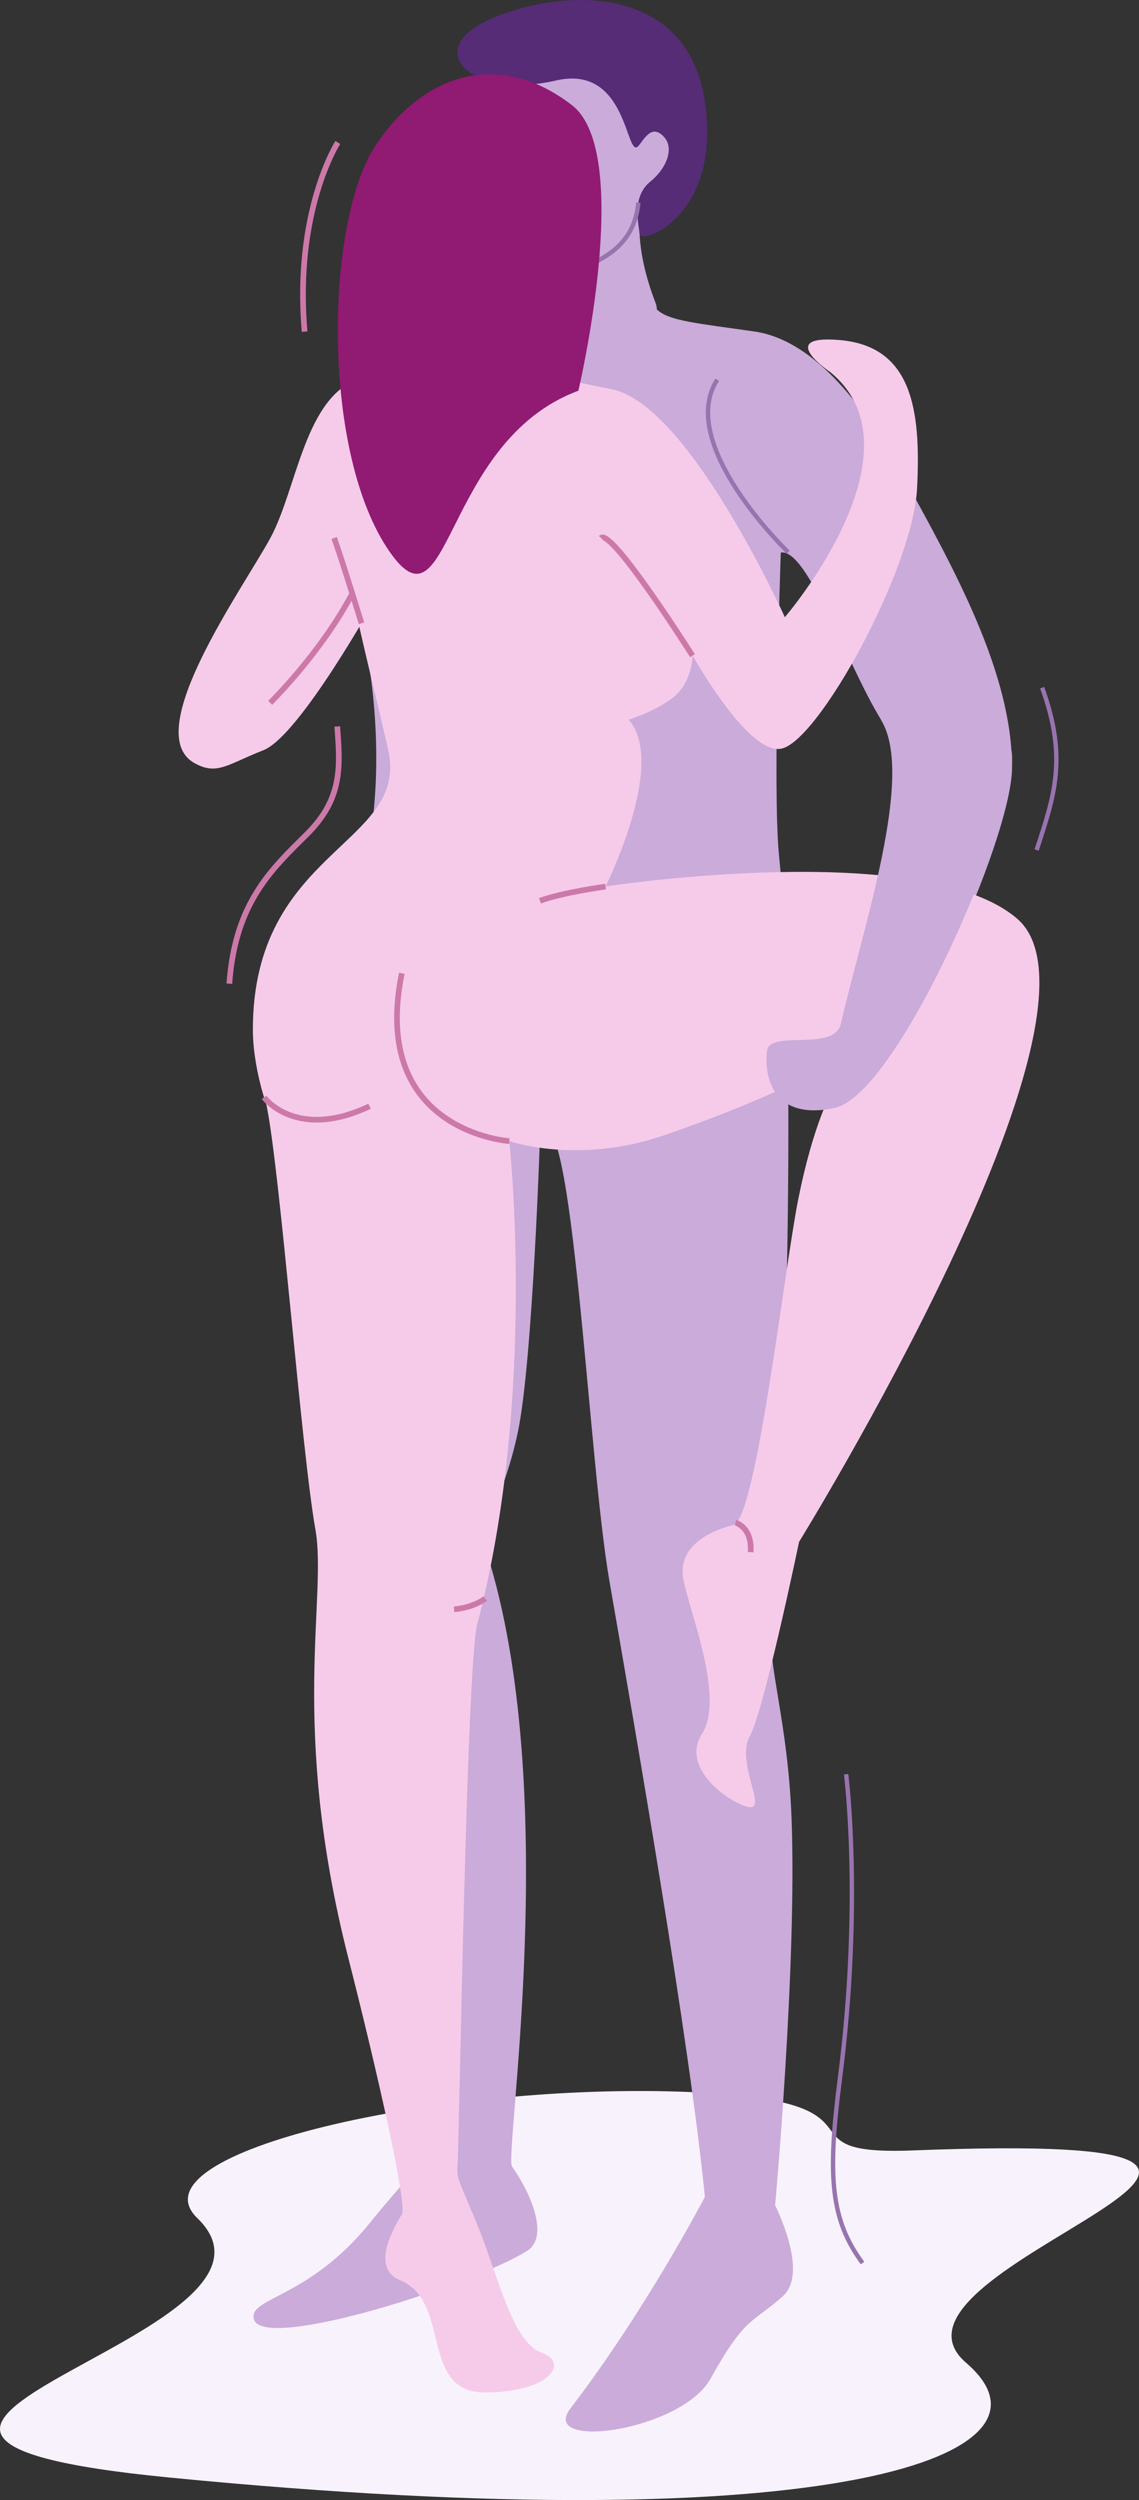
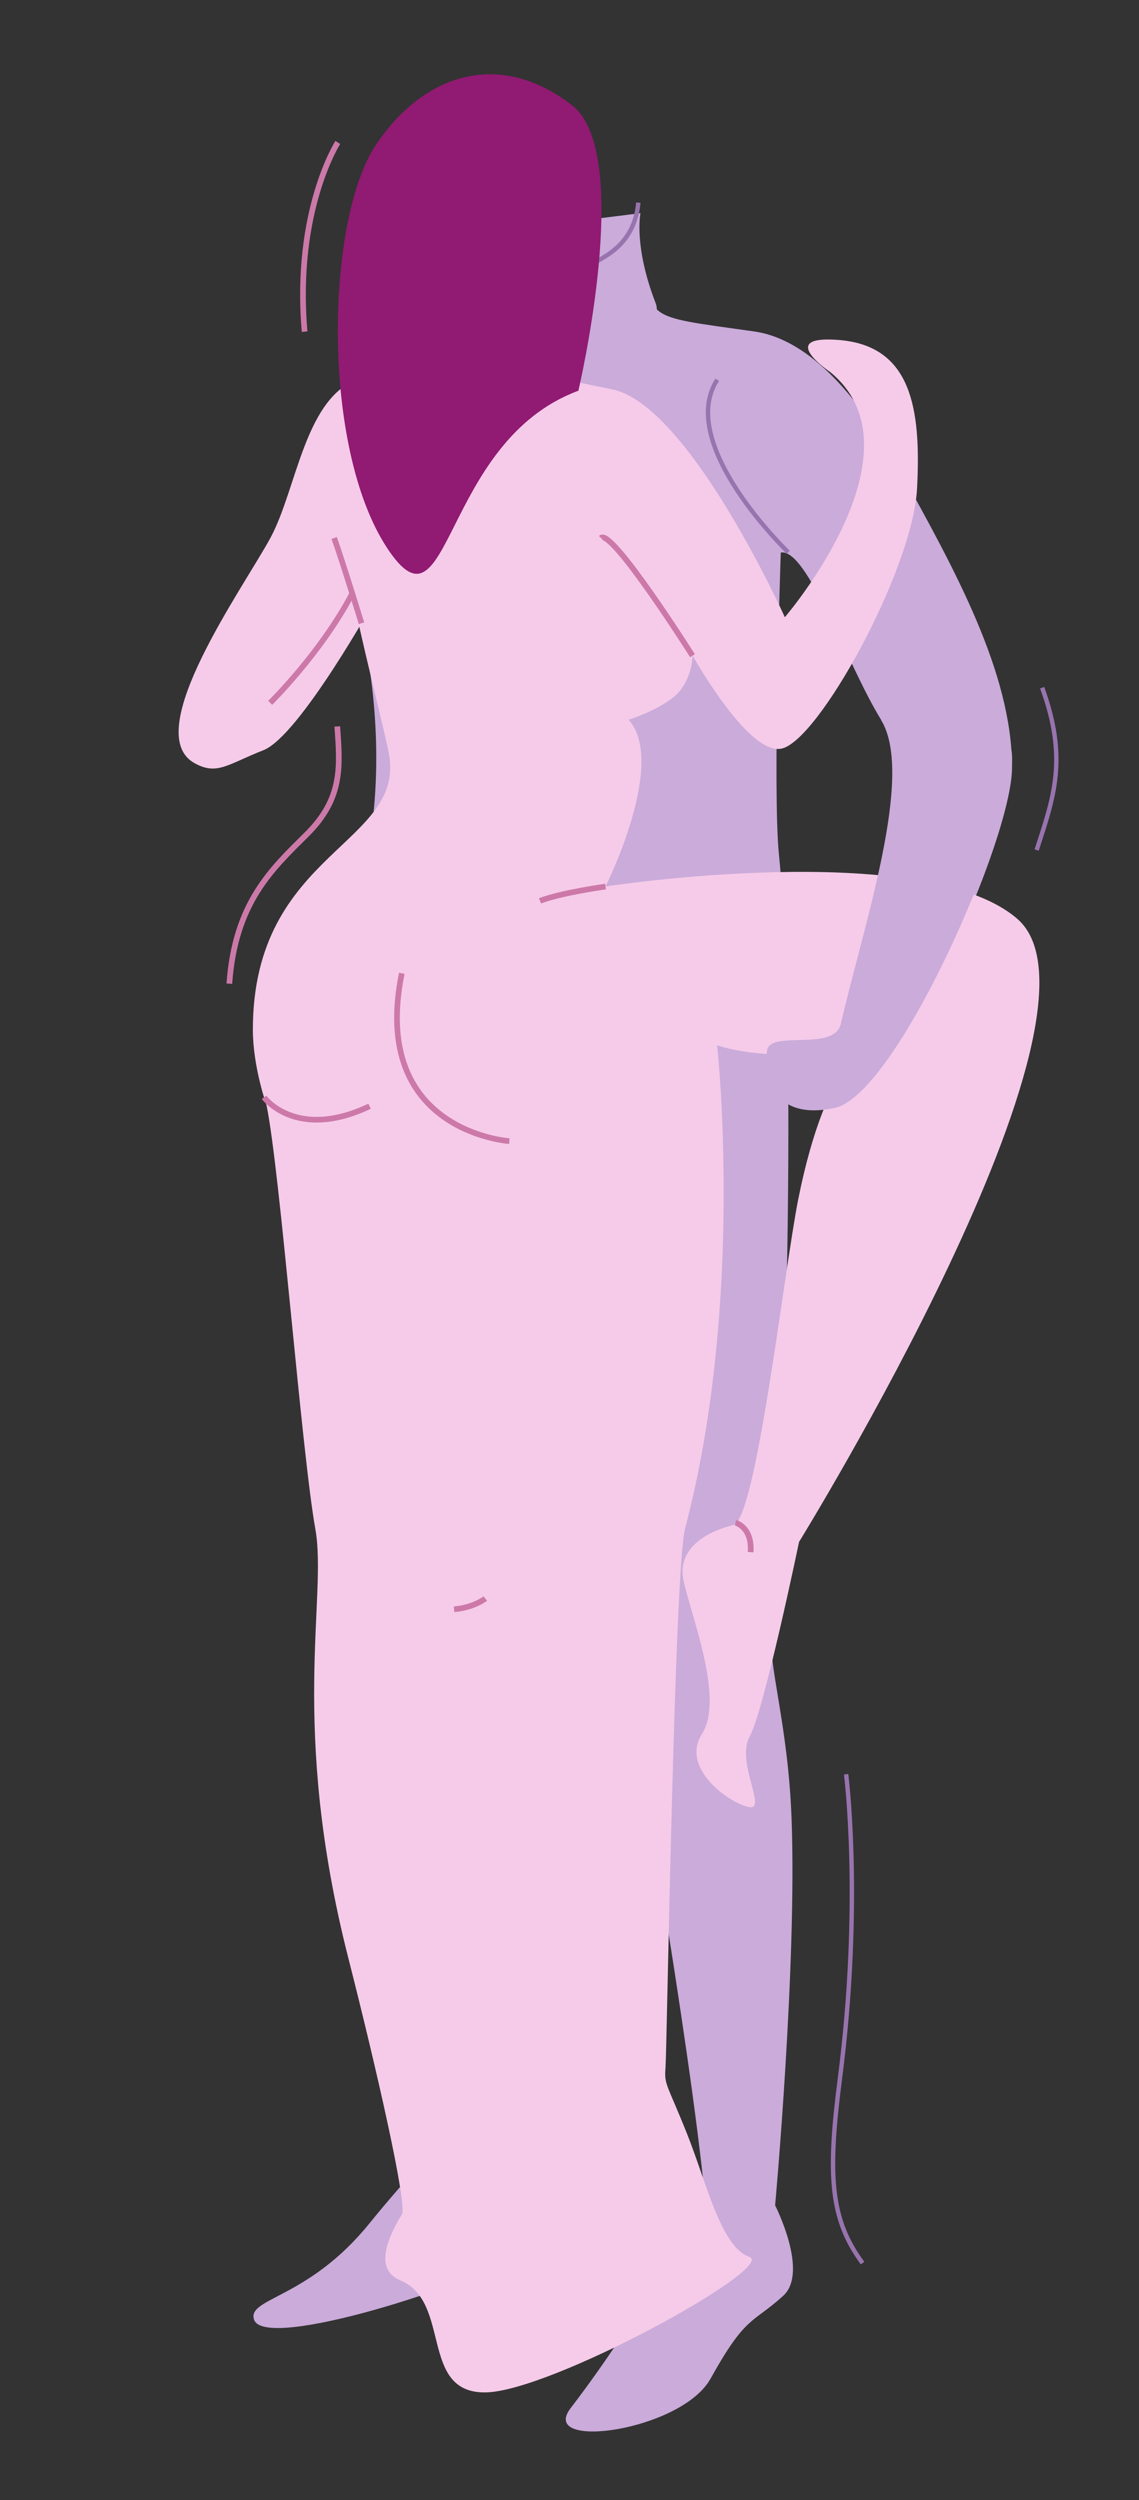
<svg xmlns="http://www.w3.org/2000/svg" id="Слой_1" data-name="Слой 1" viewBox="0 0 411.65 902.85">
  <rect x="0" y="0" width="411.65" height="902.85" fill="#333333" stroke="none" />
  <defs>
    <style> .cls-1 { fill: #f8f2fc; } .cls-2 { fill: #caabda; } .cls-10, .cls-3, .cls-4, .cls-5, .cls-8 { fill: none; } .cls-4, .cls-5, .cls-8 { stroke: #9874af; } .cls-10, .cls-4, .cls-5, .cls-8 { stroke-miterlimit: 10; } .cls-4 { stroke-width: 1.63px; } .cls-5 { stroke-width: 1.88px; } .cls-6 { fill: #552c75; } .cls-7 { fill: #f6cbe9; } .cls-8 { stroke-width: 1.58px; } .cls-9 { fill: #911a72; } .cls-10 { stroke: #cc79a9; stroke-width: 2.05px; } </style>
  </defs>
  <title>Positions_11</title>
  <g>
-     <path class="cls-1" d="M1066.33,873.61c-51.19,2-4-17.71-79.86-21.05-90-3.95-203.43,21.71-178.8,45.5,44.58,43.05-172.33,77.82-10.26,93.66,241.13,23.57,326.79-8.2,288.13-41.39C1044.77,915.33,1259,866.09,1066.33,873.61Z" transform="translate(-736.35 -97.02)" />
    <g>
-       <path class="cls-2" d="M953.29,188.27c-6.79,3.78-13.6,8.94-28-1.54-11.6-8.46-21.39-38.54-18.17-51.58,5.72-23.16,18.49-40,43.57-36.22,21.49,3.24,35.85,26.19,32.06,51.26S970.9,178.47,953.29,188.27Z" transform="translate(-736.35 -97.02)" />
      <path class="cls-2" d="M967.83,174s-2.54,11.8,5.48,32.5c4,10.32-21.62,22.37-46,5.64l7.9-34.06Z" transform="translate(-736.35 -97.02)" />
      <path class="cls-3" d="M907.16,148.78c0-.45,0-.91,0-1.36" transform="translate(-736.35 -97.02)" />
      <path class="cls-4" d="M917.2,157.78s-2.83,2.86-2.1,4.77a5,5,0,0,0,2.32,2.64" transform="translate(-736.35 -97.02)" />
-       <path class="cls-5" d="M936.18,153.31s-5.13.85-8.92-1.79" transform="translate(-736.35 -97.02)" />
      <path class="cls-5" d="M914.48,149.13a7.41,7.41,0,0,1-3.88-.33" transform="translate(-736.35 -97.02)" />
    </g>
-     <path class="cls-6" d="M976.51,146.68c3.46,4,.77,11.18-5.13,15.93-6.8,5.47-4.19,15.12-3.87,19s29.75-6.24,23.59-48-49.8-41.37-76.62-30.1-7.85,29.66,22.8,22.58c26.28-6.08,25.13,29.17,29.87,23.56C969.21,147.22,972,141.46,976.51,146.68Z" transform="translate(-736.35 -97.02)" />
    <path class="cls-2" d="M967.05,185.16c5.88,28.13-.58,25.54,41.86,31.56,20.53,2.9,38.49,24.52,53.21,51.15,19.16,34.68,40,72.09,40,106.31-.06,25.56-40.33,117.69-63.75,122.7s-25.47-13-24.45-20.65,24.32.54,26.69-9.75c8-34.9,26.52-89.64,14.2-109.49s-26.65-62.06-36.27-60.43c0,0-3,85.75-.68,109,7.26,71.39,1.32,241.4-2.78,279.21-1.42,13.08,6.05,34.21,7.35,68.94,2,52.65-5.94,139.74-5.94,139.74s12.32,24.12,2.91,32.67c-11.15,10.14-13.41,6.81-26.24,29.9-10.52,18.94-62.48,26.15-50.57,10.65,27.2-35.41,48.52-76.27,48.52-76.27-5.56-56.29-24.86-166.77-34.53-222.56-7.79-44.92-13.18-177-25-162.37,0,0-2.64,82.5-8,108.38s-14.36,33.34-10.06,47.95c25.45,86.44,5,213.6,7.88,217.62,6.54,9.12,13.68,25.32,5.42,30.48-19.69,12.29-94.91,36.33-98.66,24.8-2.56-7.89,19.51-7.38,41.57-34.58,14.08-17.35,29.68-33.74,29.68-33.74s-33.9-160.55-40.19-173.57c-6-12.37-5.46-39.27-6.83-55S842.06,492,863.51,427.62c23.09-69.27-6.41-138.71-6.41-138.71" transform="translate(-736.35 -97.02)" />
-     <path class="cls-7" d="M919.44,226.81s1.29,3.65,38,10.78C985.34,243,1020,319.92,1020,319.92s51.37-59.74,16.48-88.48c0,0-20.11-13.51,3.07-11.64,26.1,2.11,29.77,24.45,28.23,53.71s-35.92,91.86-49.27,93.92-35.84-40.7-35.84-40.7c6.21,0,5.06,15.76-2.82,22-6.55,5.23-16.3,8.21-16.3,8.21,14,15.62-8.33,60.2-8.33,60.2s114.68-17.62,148.74,11.65c39.37,33.84-78.82,225.06-78.82,225.06s-12.66,60.9-17.79,70.14,6.15,26.35,0,25.66S981.84,736,990.05,723.19s-4.11-43.11-6.67-55.43,9.75-18,18-20,18.36-92.1,23.49-117.76c10.27-51.35,26.66-57.57,26.66-57.57S1030.1,488.54,976.41,507c-31.3,10.78-56,2.1-56,2.1s10.17,92-11.58,174.48c-3.88,14.73-6.57,188.62-7.08,194.78s.51,5.64,7.7,23.6,12.31,41.06,22.58,44.65S935.13,961,911.52,961s-11.95-32.73-30.43-40.43c-9.94-4.14-4.25-16,.49-23.89,2.06-3.42-9.12-52.43-19.34-92.55-21.39-84-7.52-130.22-11.91-154.86-5.07-28.48-12.67-128.91-17.66-153.16,0,0-4.92-13.78-4.93-27.17-.06-64.95,56.23-66.72,49-100.59s-35.34-131.28-10.2-131.28" transform="translate(-736.35 -97.02)" />
+     <path class="cls-7" d="M919.44,226.81s1.29,3.65,38,10.78C985.34,243,1020,319.92,1020,319.92s51.37-59.74,16.48-88.48c0,0-20.11-13.51,3.07-11.64,26.1,2.11,29.77,24.45,28.23,53.71s-35.92,91.86-49.27,93.92-35.84-40.7-35.84-40.7c6.21,0,5.06,15.76-2.82,22-6.55,5.23-16.3,8.21-16.3,8.21,14,15.62-8.33,60.2-8.33,60.2s114.68-17.62,148.74,11.65c39.37,33.84-78.82,225.06-78.82,225.06s-12.66,60.9-17.79,70.14,6.15,26.35,0,25.66S981.84,736,990.05,723.19s-4.11-43.11-6.67-55.43,9.75-18,18-20,18.36-92.1,23.49-117.76c10.27-51.35,26.66-57.57,26.66-57.57c-31.3,10.78-56,2.1-56,2.1s10.17,92-11.58,174.48c-3.88,14.73-6.57,188.62-7.08,194.78s.51,5.64,7.7,23.6,12.31,41.06,22.58,44.65S935.13,961,911.52,961s-11.95-32.73-30.43-40.43c-9.94-4.14-4.25-16,.49-23.89,2.06-3.42-9.12-52.43-19.34-92.55-21.39-84-7.52-130.22-11.91-154.86-5.07-28.48-12.67-128.91-17.66-153.16,0,0-4.92-13.78-4.93-27.17-.06-64.95,56.23-66.72,49-100.59s-35.34-131.28-10.2-131.28" transform="translate(-736.35 -97.02)" />
    <path class="cls-2" d="M1101.84,367.69c4.45,20.35-40.41,124.43-63.83,129.44s-25.47-12.95-24.45-20.65,24.32.55,26.69-9.75c8-34.9,26.83-89.89,14.51-109.74" transform="translate(-736.35 -97.02)" />
    <path class="cls-8" d="M967.05,170.2c-1.36,15-12.08,19.63-18,22.73s-13.84,1.93-13.84,1.93" transform="translate(-736.35 -97.02)" />
    <path class="cls-7" d="M867,233.48c-20.53,6.16-23.18,39.86-32.93,57.82s-47.24,70.16-27.51,81.26c8.21,4.62,11.92.51,25-4.62S872.23,313,872.23,313" transform="translate(-736.35 -97.02)" />
    <path class="cls-9" d="M943.05,135c-26-20.07-53.37-11.7-70.82,14.3-18.05,26.9-20,108.86,3.93,145.47,23.1,35.31,19.35-38.18,69.23-56.65C945.39,238.07,965.63,152.39,943.05,135Z" transform="translate(-736.35 -97.02)" />
    <path class="cls-10" d="M920.43,509.12s-50.51-3.33-38.86-60.61" transform="translate(-736.35 -97.02)" />
    <path class="cls-10" d="M831.77,493.3s11.57,15.82,38.15,3.22" transform="translate(-736.35 -97.02)" />
    <path class="cls-10" d="M955.2,417.19s-15.85,2.17-23.69,5.15" transform="translate(-736.35 -97.02)" />
    <path class="cls-10" d="M867,322.1s-6.71-21.9-9.88-30.8" transform="translate(-736.35 -97.02)" />
    <path class="cls-10" d="M834,350.83s18.25-17.87,29.64-39.42" transform="translate(-736.35 -97.02)" />
    <path class="cls-10" d="M986.62,333.81s-29.28-46.27-33.09-42.51" transform="translate(-736.35 -97.02)" />
    <path class="cls-8" d="M1021.23,296.46s-40.71-39-25.66-62.3" transform="translate(-736.35 -97.02)" />
    <path class="cls-10" d="M911.75,674.3s-4,3.23-11.29,3.89" transform="translate(-736.35 -97.02)" />
    <path class="cls-10" d="M1002.18,646.92s6.09,1.53,5.45,10.64" transform="translate(-736.35 -97.02)" />
    <path class="cls-8" d="M1113,345.36c9.23,25.4,4.4,39.13-2,58.63" transform="translate(-736.35 -97.02)" />
    <path class="cls-10" d="M858.25,359.37c1,14.37,2.12,25.92-11.07,39-12.59,12.49-25.88,24.64-27.94,53.89" transform="translate(-736.35 -97.02)" />
    <path class="cls-10" d="M858.44,148.47s-15.8,24.55-12,68.33" transform="translate(-736.35 -97.02)" />
    <path class="cls-8" d="M1037.42,837" transform="translate(-736.35 -97.02)" />
    <path class="cls-8" d="M1048.09,914.29c-11.63-15.74-12.71-31.52-8.21-66.37,8.21-63.63,2.27-110.16,2.27-110.16" transform="translate(-736.35 -97.02)" />
  </g>
</svg>